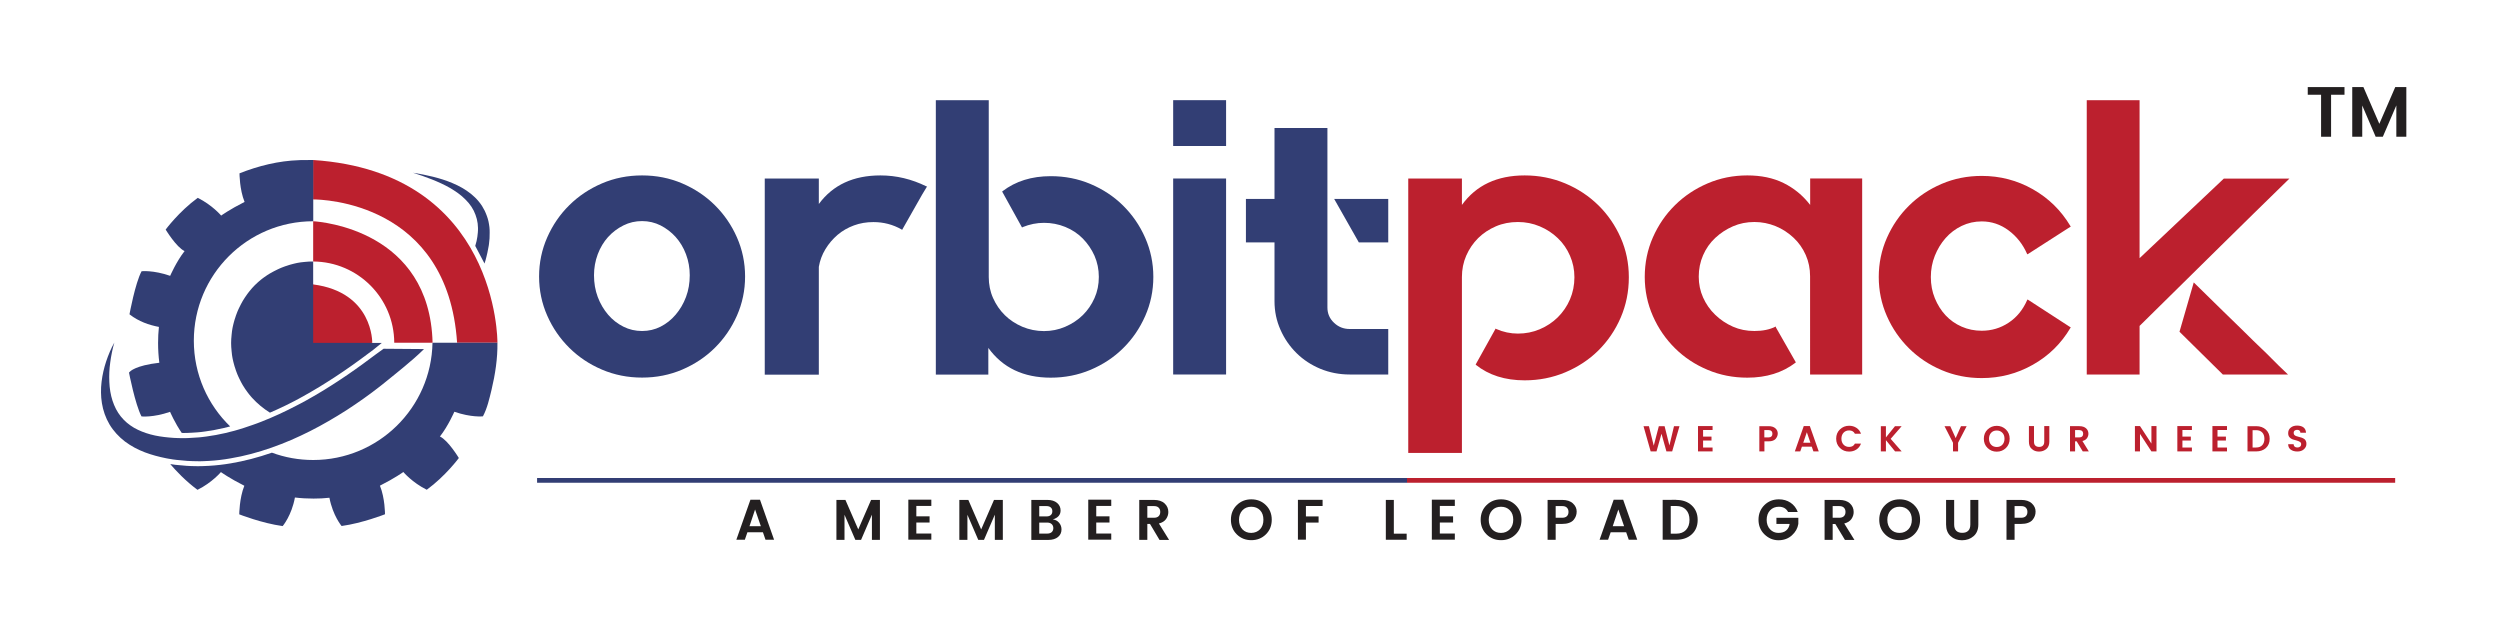
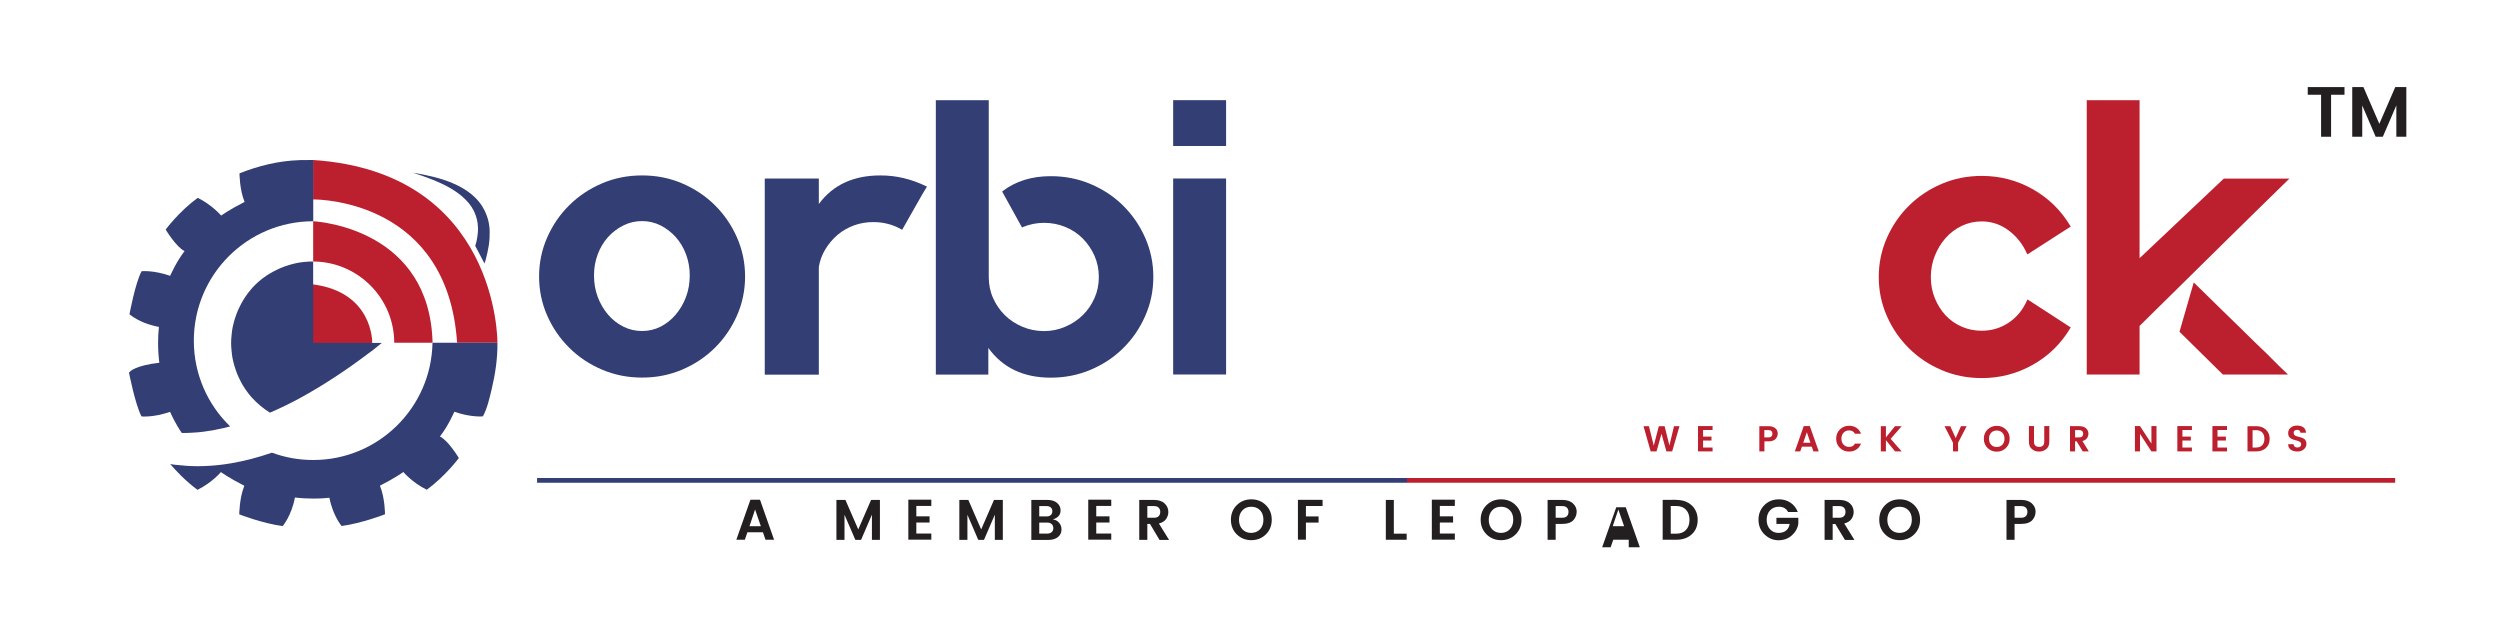
<svg xmlns="http://www.w3.org/2000/svg" version="1.1" id="Layer_1" x="0px" y="0px" viewBox="0 0 300 75" style="enable-background:new 0 0 300 75;" xml:space="preserve">
  <style type="text/css">
	.st0{fill:#BC202E;}
	.st1{fill:#323E74;}
	.st2{fill:#231F20;}
</style>
  <g>
    <g>
      <path class="st0" d="M54.85,41.11l0.01,0.02l4.83,0l0-0.07c0,0,0.14-20.39-22.12-21.86v4.73C38.69,23.93,53.73,24.27,54.85,41.11z    " />
      <path class="st1" d="M59.64,41.13l-4.78,0l-2.96,0H51.9C51.76,48.93,45.4,55.2,37.58,55.2c-1.74,0-3.41-0.31-4.95-0.88    c-1.67,0.58-3.32,1.01-4.93,1.28c-0.88,0.15-1.76,0.25-2.63,0.3c-0.15,0.01-0.31,0.02-0.47,0.02l-0.19,0.01l-0.5,0.01l-0.32,0    c-0.44,0-0.86-0.02-1.18-0.04c-0.44-0.03-0.89-0.07-1.34-0.12l-0.49-0.07l-0.15-0.02c0.66,0.77,1.83,2.03,3.27,3.09    c1.75-0.87,2.81-2.13,2.81-2.13s1.04,0.75,2.81,1.64c-0.6,1.48-0.61,3.43-0.61,3.43s2.71,1.07,5.21,1.41c0,0,1.07-1.25,1.47-3.43    c0.74,0.09,1.48,0.13,2.24,0.13c0.64,0,1.27-0.03,1.9-0.1c0.41,2.15,1.46,3.39,1.46,3.39c2.5-0.34,5.21-1.41,5.21-1.41    s0-1.95-0.61-3.43c1.77-0.89,2.81-1.64,2.81-1.64s1.06,1.26,2.81,2.13c2.27-1.66,3.85-3.81,3.85-3.81s-1.28-2.12-2.27-2.58    c0.99-1.26,1.73-2.97,1.73-2.97c2.05,0.71,3.43,0.55,3.43,0.55c0.52-0.97,0.77-2.11,1.03-3.17c0.44-1.85,0.74-3.76,0.71-5.67    L59.64,41.13z" />
      <path class="st1" d="M21.99,51.96c0.14,0,0.28,0,0.42-0.01l0.06,0c0.42-0.01,0.76-0.04,1.09-0.06l0.15-0.01l0.41-0.04l0.16-0.02    c0.13-0.02,0.25-0.03,0.38-0.05c0.67-0.09,1.39-0.22,2.2-0.41c0.27-0.06,0.52-0.13,0.76-0.19c-2.69-2.6-4.36-6.25-4.36-10.29    c0-7.91,6.41-14.33,14.33-14.33c0,0,0,0,0,0v-2.62V19.5V19.2c-0.19-0.01-1.39,0-1.51,0.01c-0.07,0-0.13,0-0.2,0.01    c-2.45,0.08-4.87,0.68-7.14,1.58c0,0,0,1.95,0.61,3.43c-1.77,0.89-2.81,1.64-2.81,1.64s-1.06-1.26-2.81-2.13    c-2.27,1.66-3.85,3.81-3.85,3.81s1.28,2.12,2.27,2.58c-0.99,1.26-1.73,2.97-1.73,2.97c-2.05-0.71-3.43-0.55-3.43-0.55    c-0.77,1.43-1.45,5.16-1.45,5.16l0.04,0.04c1.07,0.83,2.32,1.26,3.49,1.48c-0.07,0.64-0.1,1.28-0.1,1.93    c0,0.8,0.05,1.59,0.15,2.37c-2.92,0.33-3.53,1.07-3.53,1.07l-0.11,0.11c0,0,0.74,3.82,1.5,5.26c0,0,1.37,0.16,3.43-0.55    c0,0,0.58,1.35,1.4,2.53c0.01,0,0.03,0,0.04,0H21.99z" />
-       <path class="st1" d="M46.03,41.85l-1.01,0.73l-1.43,1.06c-1.27,0.93-2.57,1.82-3.9,2.66c-0.66,0.42-1.33,0.83-2.01,1.22    c-0.34,0.2-0.68,0.39-1.02,0.58c-0.17,0.09-0.34,0.19-0.52,0.28c-0.17,0.09-0.34,0.18-0.52,0.27c-0.35,0.18-0.69,0.36-1.04,0.53    c-0.35,0.17-0.7,0.34-1.05,0.5c-0.35,0.16-0.71,0.32-1.06,0.47c-0.36,0.15-0.71,0.3-1.07,0.44c-0.36,0.14-0.72,0.28-1.08,0.4    c-0.36,0.13-0.73,0.25-1.09,0.37c-0.18,0.06-0.37,0.11-0.55,0.17c-0.18,0.05-0.37,0.11-0.55,0.16c-0.37,0.1-0.74,0.19-1.11,0.28    c-0.74,0.17-1.49,0.31-2.24,0.41c-0.19,0.03-0.38,0.05-0.56,0.07l-0.28,0.03l-0.14,0.01l-0.14,0.01    c-0.38,0.03-0.75,0.05-1.13,0.07c-0.19,0-0.38,0.01-0.57,0.01c-0.19,0-0.38,0-0.57-0.01c-0.38-0.01-0.75-0.03-1.13-0.07    c-0.09-0.01-0.19-0.02-0.28-0.03c-0.09-0.01-0.19-0.02-0.28-0.03l-0.28-0.04c-0.09-0.01-0.18-0.03-0.28-0.04    c-0.36-0.06-0.73-0.13-1.08-0.23c-0.7-0.19-1.37-0.45-1.98-0.8c-0.3-0.18-0.59-0.38-0.85-0.6c-0.26-0.22-0.51-0.48-0.73-0.75    c-0.22-0.27-0.41-0.57-0.58-0.89c-0.17-0.32-0.3-0.66-0.42-1.01c-0.23-0.71-0.35-1.47-0.38-2.24c-0.04-0.78,0-1.57,0.11-2.36    c0.05-0.4,0.12-0.79,0.2-1.19c0.04-0.2,0.08-0.4,0.13-0.59c0.05-0.2,0.1-0.39,0.16-0.59c-0.2,0.35-0.38,0.72-0.54,1.1    c-0.16,0.38-0.31,0.76-0.44,1.16c-0.26,0.79-0.45,1.6-0.55,2.44c-0.05,0.42-0.08,0.85-0.07,1.28c0,0.43,0.04,0.87,0.11,1.3    c0.14,0.87,0.44,1.75,0.91,2.54c0.47,0.79,1.12,1.49,1.85,2.05c0.37,0.28,0.76,0.52,1.16,0.74c0.2,0.11,0.4,0.21,0.61,0.3    c0.21,0.09,0.41,0.18,0.62,0.26c0.42,0.16,0.84,0.29,1.27,0.41c0.21,0.06,0.42,0.11,0.63,0.16c0.11,0.03,0.21,0.05,0.32,0.07    c0.11,0.02,0.21,0.05,0.32,0.07l0.32,0.06l0.32,0.05l0.16,0.03l0.16,0.02l0.32,0.04c0.43,0.05,0.86,0.09,1.29,0.12    c0.43,0.02,0.86,0.04,1.3,0.04l0.16,0l0.16,0l0.32-0.01c0.22-0.01,0.43-0.02,0.65-0.03c0.86-0.05,1.72-0.15,2.56-0.3    c1.69-0.28,3.34-0.73,4.94-1.29c0.8-0.28,1.59-0.59,2.36-0.92c0.39-0.17,0.77-0.34,1.15-0.52c0.38-0.18,0.76-0.36,1.13-0.55    c0.75-0.38,1.49-0.78,2.21-1.2c0.36-0.21,0.72-0.42,1.08-0.64c0.36-0.22,0.71-0.44,1.06-0.66c1.4-0.91,2.76-1.87,4.07-2.9    c0.16-0.13,0.33-0.26,0.49-0.39l0.47-0.38l0.95-0.77c0.32-0.26,0.63-0.52,0.95-0.78c0.82-0.68,1.62-1.37,2.38-2.12L46.03,41.85z" />
      <path class="st1" d="M58.73,27.25c-0.03-0.22-0.06-0.45-0.11-0.67c-0.05-0.22-0.11-0.44-0.19-0.65c-0.08-0.21-0.16-0.42-0.26-0.63    c-0.1-0.2-0.21-0.4-0.33-0.59c-0.12-0.19-0.26-0.37-0.4-0.54c-0.28-0.34-0.6-0.65-0.94-0.92c-0.68-0.54-1.42-0.95-2.19-1.27    c-0.77-0.33-1.55-0.57-2.35-0.77c-0.79-0.2-1.59-0.35-2.4-0.48c0.77,0.25,1.54,0.51,2.29,0.81c0.75,0.3,1.48,0.63,2.16,1.02    c0.17,0.1,0.34,0.2,0.5,0.31c0.16,0.11,0.33,0.22,0.48,0.33c0.31,0.23,0.61,0.48,0.87,0.75c0.54,0.53,0.96,1.15,1.2,1.83    c0.06,0.17,0.11,0.34,0.16,0.51c0.04,0.17,0.07,0.35,0.1,0.53c0.02,0.18,0.03,0.36,0.04,0.54c0,0.18,0,0.36-0.02,0.54    c-0.02,0.34-0.08,0.68-0.15,1.02l-0.16,0.59l1.09,2.07l0.02,0.05c0.1-0.27,0.17-0.57,0.24-0.85c0.08-0.29,0.13-0.58,0.19-0.88    l0.03-0.16c0.01-0.05,0.02-0.11,0.03-0.16l0.03-0.16l0.02-0.16c0.06-0.44,0.09-0.88,0.08-1.33C58.77,27.7,58.75,27.48,58.73,27.25    z" />
      <path class="st1" d="M37.58,34.13l0-2.75l0,0c-0.02,0-0.03,0-0.05,0c0,0,0,0,0,0c-0.16,0-0.32,0-0.48,0.01    c-0.08,0-0.15,0.01-0.23,0.02c-0.08,0.01-0.17,0.01-0.25,0.02c-0.1,0.01-0.19,0.02-0.28,0.03c-0.06,0.01-0.12,0.01-0.19,0.02    c-0.1,0.02-0.21,0.03-0.31,0.05c-0.05,0.01-0.11,0.02-0.16,0.03c-0.1,0.02-0.21,0.04-0.31,0.07c-0.05,0.01-0.1,0.02-0.16,0.04    c-0.1,0.02-0.2,0.05-0.3,0.08c-0.06,0.02-0.11,0.03-0.17,0.05c-0.09,0.03-0.18,0.06-0.27,0.09c-0.06,0.02-0.12,0.04-0.19,0.06    c-0.08,0.03-0.16,0.06-0.24,0.09c-0.07,0.03-0.14,0.05-0.21,0.08c-0.07,0.03-0.14,0.06-0.21,0.09c-0.08,0.03-0.16,0.07-0.24,0.11    c-0.06,0.03-0.12,0.06-0.18,0.09c-0.09,0.04-0.17,0.09-0.26,0.13c-0.05,0.03-0.1,0.06-0.15,0.08c-0.09,0.05-0.18,0.1-0.27,0.15    c-0.05,0.03-0.09,0.06-0.14,0.08c-0.09,0.06-0.18,0.11-0.27,0.17c-0.04,0.03-0.09,0.06-0.13,0.09c-0.09,0.06-0.17,0.12-0.26,0.18    c-0.05,0.04-0.1,0.08-0.15,0.11c-0.08,0.06-0.15,0.12-0.23,0.18c-0.06,0.05-0.12,0.11-0.19,0.16c-0.06,0.05-0.12,0.1-0.17,0.15    c-0.12,0.11-0.23,0.22-0.35,0.33c0,0,0,0,0,0c0,0,0,0,0,0c-0.11,0.11-0.22,0.23-0.33,0.35c-0.05,0.06-0.1,0.12-0.15,0.18    c-0.05,0.06-0.11,0.12-0.16,0.19c-0.06,0.08-0.12,0.15-0.18,0.23c-0.04,0.05-0.08,0.1-0.11,0.15c-0.06,0.08-0.12,0.17-0.18,0.26    c-0.03,0.04-0.06,0.09-0.09,0.13c-0.06,0.09-0.12,0.18-0.17,0.27c-0.03,0.04-0.06,0.09-0.08,0.13c-0.05,0.09-0.1,0.18-0.15,0.27    c-0.03,0.05-0.06,0.1-0.08,0.15c-0.05,0.08-0.09,0.17-0.13,0.26c-0.03,0.06-0.06,0.12-0.09,0.18c-0.04,0.08-0.07,0.16-0.11,0.24    c-0.03,0.07-0.06,0.14-0.09,0.21c-0.03,0.07-0.06,0.14-0.08,0.21c-0.03,0.08-0.06,0.16-0.09,0.24c-0.02,0.06-0.04,0.13-0.06,0.19    c-0.03,0.09-0.06,0.18-0.09,0.27c-0.02,0.06-0.03,0.11-0.05,0.17c-0.03,0.1-0.06,0.2-0.08,0.3c-0.01,0.05-0.02,0.1-0.04,0.16    c-0.02,0.1-0.05,0.21-0.07,0.31c-0.01,0.05-0.02,0.11-0.03,0.16c-0.02,0.1-0.04,0.2-0.05,0.31c-0.01,0.06-0.02,0.13-0.02,0.19    c-0.01,0.09-0.02,0.19-0.03,0.28c-0.01,0.08-0.01,0.17-0.02,0.25c-0.01,0.07-0.01,0.15-0.02,0.22c-0.02,0.32-0.02,0.65,0,0.97    c0,0.08,0.01,0.15,0.02,0.22c0.01,0.08,0.01,0.17,0.02,0.25c0.01,0.1,0.02,0.19,0.03,0.28c0.01,0.06,0.01,0.13,0.02,0.19    c0.02,0.1,0.03,0.2,0.05,0.31c0.01,0.05,0.02,0.11,0.03,0.16c0.02,0.1,0.04,0.21,0.07,0.31c0.01,0.05,0.02,0.1,0.04,0.16    c0.02,0.1,0.05,0.2,0.08,0.3c0.02,0.06,0.03,0.11,0.05,0.17c0.03,0.09,0.06,0.18,0.09,0.27c0.02,0.06,0.04,0.13,0.06,0.19    c0.03,0.08,0.06,0.16,0.09,0.24c0.03,0.07,0.05,0.14,0.08,0.21c0.03,0.07,0.06,0.14,0.09,0.21c0.03,0.08,0.07,0.16,0.11,0.24    c0.03,0.06,0.06,0.12,0.09,0.18c0.04,0.09,0.09,0.17,0.13,0.26c0.03,0.05,0.06,0.1,0.08,0.15c0.05,0.09,0.1,0.18,0.15,0.27    c0.03,0.05,0.06,0.09,0.09,0.14c0.06,0.09,0.11,0.18,0.17,0.27c0.03,0.05,0.06,0.09,0.09,0.13c0.06,0.09,0.12,0.17,0.18,0.25    c0.04,0.05,0.08,0.1,0.11,0.15c0.06,0.08,0.12,0.15,0.18,0.23c0.05,0.06,0.11,0.13,0.16,0.19c0.05,0.06,0.1,0.12,0.15,0.17    c0.62,0.68,1.34,1.28,2.13,1.77c0.29-0.12,0.57-0.25,0.86-0.38c0.36-0.17,0.71-0.33,1.04-0.49c0.36-0.18,0.7-0.35,1.03-0.52    c0.17-0.09,0.34-0.18,0.51-0.27c0.12-0.07,0.24-0.13,0.36-0.2l0.15-0.08c0.4-0.22,0.71-0.4,1-0.57c0.69-0.4,1.36-0.8,1.99-1.21    c1.25-0.79,2.52-1.65,3.87-2.64l1.59-1.18l1.03-0.83h-1.18L37.58,34.13z" />
      <path class="st0" d="M37.58,34.13l0,7.01h7.09C44.67,41.13,44.8,35.07,37.58,34.13z" />
      <path class="st0" d="M37.58,26.55v0.09v4.74c5.37,0.03,9.71,4.38,9.73,9.75h0h4.6C51.57,27.68,38.61,26.61,37.58,26.55z" />
    </g>
    <g>
      <path class="st1" d="M77.05,21.05c1.72,0,3.32,0.32,4.82,0.96c1.49,0.64,2.8,1.51,3.91,2.61c1.11,1.1,2,2.38,2.65,3.86    c0.65,1.47,0.98,3.04,0.98,4.7s-0.33,3.23-0.98,4.7c-0.65,1.47-1.54,2.76-2.65,3.86c-1.11,1.1-2.42,1.97-3.91,2.61    c-1.5,0.64-3.1,0.96-4.82,0.96c-1.72,0-3.32-0.32-4.82-0.96c-1.5-0.64-2.8-1.51-3.91-2.61c-1.11-1.1-2-2.38-2.65-3.86    c-0.65-1.47-0.98-3.04-0.98-4.7s0.33-3.23,0.98-4.7c0.65-1.47,1.53-2.76,2.65-3.86c1.11-1.1,2.42-1.97,3.91-2.61    C73.72,21.37,75.33,21.05,77.05,21.05z M77.05,39.72c0.79,0,1.53-0.17,2.22-0.52c0.68-0.35,1.29-0.82,1.81-1.44    c0.52-0.61,0.94-1.32,1.24-2.12c0.3-0.8,0.45-1.67,0.45-2.61c0-0.88-0.15-1.72-0.45-2.52c-0.3-0.8-0.72-1.49-1.24-2.07    c-0.52-0.58-1.13-1.04-1.81-1.39c-0.68-0.34-1.42-0.52-2.22-0.52c-0.8,0-1.54,0.17-2.24,0.52c-0.7,0.35-1.31,0.81-1.84,1.39    c-0.52,0.58-0.94,1.27-1.24,2.07c-0.3,0.8-0.45,1.64-0.45,2.52c0,0.94,0.15,1.81,0.45,2.61s0.72,1.51,1.24,2.12    c0.52,0.61,1.14,1.09,1.84,1.44C75.5,39.55,76.25,39.72,77.05,39.72z" />
      <path class="st1" d="M111.25,22.37l-0.57,0.94l-2.43,4.28l-0.05-0.05c-1.05-0.6-2.18-0.89-3.39-0.89c-0.83,0-1.61,0.13-2.34,0.4    c-0.73,0.27-1.38,0.64-1.96,1.13c-0.57,0.49-1.06,1.06-1.46,1.72c-0.4,0.66-0.66,1.36-0.79,2.12v12.94h-6.49V21.42h6.49v3.06    c1.69-2.29,4.15-3.43,7.39-3.43c1.91,0,3.75,0.44,5.53,1.32H111.25z" />
      <path class="st1" d="M126.09,21.14c1.69,0,3.28,0.31,4.77,0.94c1.49,0.63,2.8,1.49,3.91,2.59c1.11,1.1,2,2.38,2.65,3.86    c0.65,1.47,0.98,3.04,0.98,4.7c0,1.66-0.33,3.23-0.98,4.7c-0.65,1.47-1.53,2.76-2.65,3.86c-1.11,1.1-2.42,1.96-3.91,2.59    c-1.5,0.63-3.09,0.94-4.77,0.94c-3.28,0-5.77-1.19-7.49-3.57v3.2h-6.3V12.02h6.35v21.21c0,0.91,0.17,1.76,0.52,2.54    c0.35,0.78,0.82,1.47,1.41,2.05c0.59,0.58,1.29,1.04,2.1,1.39c0.81,0.34,1.68,0.52,2.6,0.52c0.89,0,1.74-0.17,2.55-0.52    c0.81-0.35,1.51-0.81,2.1-1.39c0.59-0.58,1.06-1.26,1.41-2.05c0.35-0.78,0.52-1.63,0.52-2.54c0-0.91-0.18-1.76-0.52-2.54    c-0.35-0.78-0.82-1.47-1.41-2.07c-0.59-0.6-1.29-1.06-2.1-1.39c-0.81-0.33-1.66-0.49-2.55-0.49c-0.86,0-1.72,0.17-2.58,0.52    l-0.05,0.05l-0.05-0.09l-2.34-4.23l0.05-0.05C121.88,21.74,123.8,21.14,126.09,21.14z" />
      <path class="st1" d="M140.78,12.02h6.35v5.5h-6.35V12.02z M140.78,44.94V21.42h6.35v23.52H140.78z" />
-       <path class="st1" d="M159.29,36.9c0,0.72,0.26,1.33,0.79,1.83c0.52,0.5,1.15,0.75,1.88,0.75h4.63v5.46h-4.63    c-1.24,0-2.41-0.23-3.51-0.68c-1.1-0.46-2.05-1.08-2.86-1.88c-0.81-0.8-1.46-1.73-1.93-2.8c-0.48-1.07-0.72-2.21-0.72-3.43v-7.06    h-3.43v-5.22h3.43v-8.51h6.35V36.9z M166.59,23.87v5.22h-3.53l-2.96-5.22H166.59z" />
-       <path class="st0" d="M182.96,21.05c1.72,0,3.34,0.32,4.87,0.96c1.53,0.64,2.85,1.52,3.98,2.63c1.13,1.11,2.02,2.41,2.67,3.88    c0.65,1.47,0.98,3.06,0.98,4.75c0,1.73-0.33,3.34-0.98,4.85c-0.65,1.5-1.54,2.81-2.67,3.93s-2.46,1.99-3.98,2.63    s-3.15,0.96-4.87,0.96c-2.35,0-4.31-0.62-5.87-1.87v-0.05l2.39-4.3l0.05,0.05c0.86,0.38,1.73,0.56,2.62,0.56    c0.92,0,1.8-0.17,2.62-0.52c0.83-0.35,1.55-0.83,2.17-1.44c0.62-0.62,1.11-1.33,1.46-2.15c0.35-0.82,0.53-1.71,0.53-2.65    c0-0.92-0.18-1.78-0.53-2.58c-0.35-0.81-0.83-1.51-1.46-2.11c-0.62-0.6-1.34-1.07-2.17-1.42c-0.83-0.35-1.7-0.52-2.62-0.52    c-0.95,0-1.84,0.17-2.65,0.52c-0.81,0.35-1.52,0.82-2.12,1.41c-0.6,0.6-1.08,1.3-1.43,2.1c-0.35,0.8-0.52,1.66-0.52,2.57v21.11    h-6.44V21.42h6.44v3.17C177.14,22.23,179.65,21.05,182.96,21.05z" />
-       <path class="st0" d="M223.46,21.42v23.52h-6.25V33.15c0-0.91-0.17-1.76-0.52-2.55c-0.35-0.79-0.83-1.48-1.46-2.07    s-1.34-1.06-2.15-1.39c-0.81-0.33-1.66-0.5-2.55-0.5c-0.92,0-1.78,0.17-2.58,0.52s-1.5,0.81-2.12,1.39s-1.11,1.27-1.46,2.08    c-0.35,0.8-0.52,1.66-0.52,2.57c0,0.88,0.17,1.72,0.52,2.5s0.83,1.48,1.46,2.08c0.62,0.6,1.33,1.07,2.12,1.42    c0.79,0.35,1.65,0.52,2.58,0.52c0.99,0,1.83-0.17,2.53-0.52h0.05v0.09l2.39,4.19l-0.05,0.05c-1.56,1.19-3.48,1.79-5.77,1.79    c-1.69,0-3.28-0.31-4.77-0.94c-1.5-0.63-2.8-1.49-3.91-2.59c-1.11-1.1-2-2.38-2.65-3.86c-0.65-1.47-0.98-3.04-0.98-4.7    c0-1.69,0.33-3.28,0.98-4.75c0.65-1.47,1.53-2.76,2.65-3.86c1.11-1.1,2.42-1.97,3.91-2.61c1.49-0.64,3.08-0.96,4.77-0.96    c1.65,0,3.1,0.3,4.34,0.91s2.31,1.48,3.2,2.63v-3.17H223.46z" />
      <path class="st0" d="M243.35,35.96l5.15,3.34l-0.05,0.05c-1.11,1.88-2.62,3.36-4.51,4.42c-1.89,1.07-3.94,1.6-6.13,1.6    c-1.72,0-3.32-0.32-4.82-0.96c-1.5-0.64-2.8-1.51-3.91-2.61c-1.11-1.1-2-2.38-2.65-3.86c-0.65-1.47-0.98-3.04-0.98-4.7    c0-1.66,0.33-3.23,0.98-4.7c0.65-1.47,1.53-2.76,2.65-3.86c1.11-1.1,2.42-1.97,3.91-2.61c1.49-0.64,3.1-0.96,4.82-0.96    c2.19,0,4.24,0.53,6.13,1.6c1.89,1.07,3.39,2.54,4.51,4.42l0.05,0.05l-5.2,3.34l-0.05-0.05c-0.51-1.16-1.25-2.1-2.22-2.82    c-0.97-0.72-2.04-1.08-3.22-1.08c-0.86,0-1.66,0.18-2.41,0.54c-0.75,0.36-1.39,0.85-1.93,1.46c-0.54,0.61-0.97,1.32-1.29,2.12    c-0.32,0.8-0.48,1.65-0.48,2.56c0,0.91,0.16,1.76,0.48,2.54c0.32,0.78,0.75,1.47,1.29,2.05c0.54,0.58,1.18,1.03,1.93,1.36    c0.75,0.33,1.55,0.49,2.41,0.49c1.18,0,2.25-0.32,3.22-0.96c0.97-0.64,1.71-1.54,2.22-2.7l0.05-0.09L243.35,35.96z" />
      <path class="st0" d="M274.74,21.42c-2.99,2.92-5.71,5.58-8.16,8l-9.83,9.69v5.83h-6.34V12.02h6.34v18.96l10.11-9.55H274.74z     M263.25,33.89c1.46,1.44,2.65,2.6,3.55,3.48c0.91,0.88,1.65,1.6,2.22,2.16s1.03,1.01,1.36,1.34c0.33,0.33,0.68,0.66,1.03,0.99    s0.76,0.73,1.22,1.2c0.46,0.47,1.1,1.1,1.93,1.88h-7.82l-0.05-0.05l-5.15-5.08L263.25,33.89z" />
    </g>
    <g>
      <path class="st2" d="M276.93,11.37v-0.92h4.41v0.92h-1.61v5.04h-1.2v-5.04H276.93z" />
      <path class="st2" d="M288.76,10.45v5.96h-1.2v-3.76l-1.62,3.76h-0.86l-1.61-3.75v3.75h-1.2v-5.96h1.34l1.91,4.41l1.91-4.41H288.76    z" />
    </g>
    <g>
      <path class="st0" d="M200.88,51.14h0.66l-0.88,3.03h-0.69l-0.59-2.12l-0.6,2.12h-0.7l-0.86-3.03h0.65l0.58,2.34l0.61-2.34h0.69    l0.58,2.32L200.88,51.14z" />
      <path class="st0" d="M205.51,51.13v0.47h-1.14v0.79h1.01v0.47h-1.01v0.84h1.14v0.47h-1.75v-3.04H205.51z" />
      <path class="st0" d="M213.09,52.65c-0.08,0.1-0.19,0.17-0.34,0.23c-0.15,0.06-0.32,0.08-0.52,0.08h-0.5v1.21h-0.61v-3.03h1.12    c0.35,0,0.62,0.09,0.81,0.26c0.19,0.17,0.28,0.38,0.28,0.62S213.24,52.46,213.09,52.65z M211.72,52.49h0.5    c0.15,0,0.27-0.04,0.35-0.12c0.08-0.08,0.12-0.19,0.12-0.32c0-0.14-0.04-0.24-0.12-0.32c-0.08-0.08-0.2-0.12-0.35-0.12h-0.5V52.49    z" />
      <path class="st0" d="M217.61,54.17l-0.2-0.57h-1.18l-0.2,0.57h-0.65l1.07-3.04h0.73l1.07,3.04H217.61z M216.39,53.13h0.86    l-0.43-1.26L216.39,53.13z" />
      <path class="st0" d="M220.79,53.75c-0.3-0.29-0.45-0.66-0.45-1.11s0.15-0.82,0.45-1.11c0.3-0.29,0.67-0.44,1.1-0.44    c0.33,0,0.62,0.08,0.88,0.25c0.26,0.17,0.44,0.4,0.55,0.71h-0.73c-0.14-0.27-0.37-0.4-0.69-0.4c-0.28,0-0.5,0.09-0.67,0.27    c-0.17,0.18-0.26,0.42-0.26,0.72s0.09,0.54,0.26,0.72c0.17,0.18,0.4,0.27,0.67,0.27c0.32,0,0.56-0.13,0.69-0.4h0.73    c-0.11,0.3-0.29,0.54-0.55,0.71c-0.26,0.17-0.55,0.25-0.88,0.25C221.46,54.19,221.09,54.05,220.79,53.75z" />
      <path class="st0" d="M226.31,54.17h-0.61v-3.03h0.61v1.35l1.09-1.35h0.8l-1.32,1.52l1.32,1.51h-0.79l-1.1-1.35V54.17z" />
      <path class="st0" d="M234.97,54.17h-0.61v-1.04l-1.02-1.99h0.69l0.65,1.43l0.64-1.43H236l-1.03,1.99V54.17z" />
      <path class="st0" d="M239.61,54.2c-0.44,0-0.8-0.15-1.1-0.44c-0.3-0.29-0.45-0.66-0.45-1.11s0.15-0.82,0.45-1.11    c0.3-0.29,0.67-0.44,1.1-0.44s0.8,0.15,1.1,0.44c0.3,0.29,0.45,0.66,0.45,1.11s-0.15,0.82-0.45,1.11    C240.41,54.05,240.05,54.2,239.61,54.2z M240.28,53.37c0.17-0.18,0.26-0.42,0.26-0.72s-0.08-0.54-0.26-0.72s-0.39-0.27-0.67-0.27    c-0.28,0-0.5,0.09-0.67,0.27c-0.17,0.18-0.26,0.42-0.26,0.72s0.09,0.54,0.26,0.72c0.17,0.18,0.4,0.27,0.67,0.27    C239.88,53.64,240.11,53.55,240.28,53.37z" />
      <path class="st0" d="M243.47,53v-1.87h0.61V53c0,0.21,0.05,0.37,0.16,0.47s0.26,0.16,0.45,0.16c0.2,0,0.35-0.05,0.46-0.16    c0.11-0.11,0.16-0.26,0.16-0.47v-1.87h0.61V53c0,0.38-0.12,0.68-0.36,0.88s-0.53,0.31-0.88,0.31c-0.34,0-0.63-0.1-0.86-0.31    C243.58,53.68,243.47,53.39,243.47,53z" />
      <path class="st0" d="M249.01,52.96v1.21h-0.61v-3.03h1.12c0.35,0,0.62,0.09,0.81,0.26c0.19,0.17,0.28,0.39,0.28,0.65    c0,0.19-0.06,0.37-0.17,0.53c-0.12,0.17-0.3,0.28-0.55,0.34l0.77,1.25h-0.73l-0.73-1.21H249.01z M249.01,51.6v0.89h0.5    c0.15,0,0.27-0.04,0.35-0.12c0.08-0.08,0.12-0.19,0.12-0.32c0-0.14-0.04-0.24-0.12-0.32c-0.08-0.08-0.2-0.12-0.35-0.12H249.01z" />
      <path class="st0" d="M258.17,51.13h0.61v3.04h-0.61l-1.37-2.1v2.1h-0.61v-3.04h0.61l1.37,2.1V51.13z" />
      <path class="st0" d="M263.03,51.13v0.47h-1.14v0.79h1.01v0.47h-1.01v0.84h1.14v0.47h-1.75v-3.04H263.03z" />
      <path class="st0" d="M267.24,51.13v0.47h-1.14v0.79h1.01v0.47h-1.01v0.84h1.14v0.47h-1.75v-3.04H267.24z" />
      <path class="st0" d="M270.73,51.14c0.49,0,0.88,0.14,1.18,0.42c0.3,0.28,0.45,0.65,0.45,1.1c0,0.46-0.15,0.82-0.45,1.1    c-0.3,0.27-0.69,0.41-1.18,0.41h-1.03v-3.03H270.73z M270.31,53.7h0.42c0.32,0,0.57-0.09,0.74-0.28s0.26-0.44,0.26-0.76    s-0.09-0.58-0.26-0.76c-0.18-0.19-0.42-0.28-0.74-0.28h-0.42V53.7z" />
      <path class="st0" d="M275.66,51.58c-0.12,0-0.22,0.03-0.3,0.09c-0.08,0.06-0.12,0.15-0.12,0.26s0.03,0.2,0.08,0.26    c0.06,0.06,0.13,0.11,0.22,0.14c0.09,0.03,0.19,0.06,0.3,0.09c0.11,0.03,0.22,0.06,0.33,0.09c0.11,0.04,0.21,0.08,0.3,0.14    c0.09,0.05,0.17,0.13,0.22,0.24c0.06,0.11,0.08,0.23,0.08,0.38c0,0.25-0.1,0.46-0.3,0.64c-0.2,0.18-0.46,0.27-0.79,0.27    c-0.33,0-0.59-0.08-0.8-0.23c-0.2-0.15-0.3-0.37-0.3-0.65h0.65c0.02,0.27,0.17,0.4,0.46,0.4c0.14,0,0.25-0.04,0.33-0.11    s0.12-0.17,0.12-0.29s-0.05-0.21-0.16-0.28s-0.24-0.12-0.39-0.16c-0.15-0.04-0.3-0.08-0.46-0.13c-0.15-0.05-0.28-0.14-0.39-0.26    c-0.11-0.12-0.16-0.29-0.16-0.49c0-0.28,0.1-0.5,0.3-0.66c0.2-0.17,0.46-0.25,0.77-0.25s0.57,0.07,0.76,0.21    c0.19,0.14,0.3,0.36,0.31,0.65h-0.67c-0.01-0.12-0.05-0.21-0.13-0.28C275.88,51.62,275.78,51.58,275.66,51.58z" />
    </g>
    <g>
      <path class="st2" d="M91.86,64.77l-0.31-0.9h-1.86l-0.31,0.9h-1.02l1.69-4.8h1.15l1.69,4.8H91.86z M89.94,63.14h1.36l-0.69-2    L89.94,63.14z" />
      <path class="st2" d="M105.59,59.99v4.79h-0.96v-3.02l-1.3,3.02h-0.69l-1.3-3.01v3.01h-0.97v-4.79h1.08l1.54,3.54l1.54-3.54H105.59    z" />
      <path class="st2" d="M111.76,59.97v0.74h-1.8v1.25h1.59v0.74h-1.59v1.32h1.8v0.74h-2.76v-4.8H111.76z" />
      <path class="st2" d="M120.34,59.99v4.79h-0.96v-3.02l-1.3,3.02h-0.69l-1.3-3.01v3.01h-0.97v-4.79h1.08l1.54,3.54l1.54-3.54H120.34    z" />
      <path class="st2" d="M123.75,59.99h1.94c0.49,0,0.87,0.12,1.16,0.36c0.28,0.24,0.42,0.54,0.42,0.9c0,0.54-0.31,0.89-0.93,1.08    c0.32,0.04,0.57,0.18,0.76,0.41c0.19,0.23,0.28,0.49,0.28,0.79c0,0.38-0.14,0.68-0.42,0.91c-0.28,0.23-0.67,0.35-1.15,0.35h-2.05    V59.99z M124.71,60.73v1.24h0.87c0.21,0,0.39-0.05,0.51-0.16c0.13-0.11,0.19-0.26,0.19-0.46c0-0.2-0.06-0.35-0.19-0.46    c-0.13-0.11-0.3-0.16-0.51-0.16H124.71z M124.71,64.03h0.97c0.21,0,0.39-0.06,0.52-0.17c0.13-0.12,0.2-0.28,0.2-0.48    c0-0.21-0.07-0.37-0.2-0.49c-0.13-0.12-0.31-0.18-0.52-0.18h-0.97V64.03z" />
      <path class="st2" d="M133.35,59.97v0.74h-1.8v1.25h1.59v0.74h-1.59v1.32h1.8v0.74h-2.76v-4.8H133.35z" />
      <path class="st2" d="M137.68,62.87v1.91h-0.97v-4.79h1.76c0.55,0,0.98,0.14,1.28,0.42c0.3,0.28,0.45,0.62,0.45,1.03    c0,0.3-0.09,0.58-0.27,0.84c-0.18,0.26-0.47,0.44-0.86,0.54l1.22,1.97h-1.15L138,62.87H137.68z M137.68,60.73v1.4h0.8    c0.24,0,0.43-0.06,0.56-0.19s0.19-0.3,0.19-0.51s-0.06-0.38-0.19-0.51s-0.31-0.19-0.56-0.19H137.68z" />
      <path class="st2" d="M150.16,64.82c-0.69,0-1.27-0.23-1.74-0.69s-0.71-1.05-0.71-1.76s0.24-1.3,0.71-1.76    c0.47-0.46,1.05-0.69,1.74-0.69s1.27,0.23,1.74,0.69c0.47,0.46,0.71,1.05,0.71,1.76s-0.24,1.3-0.71,1.76    S150.85,64.82,150.16,64.82z M151.21,63.51c0.27-0.29,0.4-0.67,0.4-1.14s-0.13-0.86-0.4-1.14c-0.27-0.28-0.62-0.42-1.06-0.42    c-0.43,0-0.79,0.14-1.06,0.43c-0.27,0.29-0.41,0.67-0.41,1.14c0,0.47,0.14,0.85,0.41,1.14c0.27,0.29,0.63,0.43,1.06,0.43    C150.59,63.94,150.94,63.79,151.21,63.51z" />
      <path class="st2" d="M155.75,64.77v-4.79h2.96v0.74h-2v1.25h1.52v0.74h-1.52v2.05H155.75z" />
      <path class="st2" d="M166.29,59.99h0.97v4.05h1.54v0.73h-2.5V59.99z" />
      <path class="st2" d="M174.58,59.97v0.74h-1.8v1.25h1.59v0.74h-1.59v1.32h1.8v0.74h-2.76v-4.8H174.58z" />
      <path class="st2" d="M180.13,64.82c-0.69,0-1.27-0.23-1.74-0.69s-0.71-1.05-0.71-1.76s0.24-1.3,0.71-1.76    c0.47-0.46,1.05-0.69,1.74-0.69c0.69,0,1.27,0.23,1.74,0.69c0.47,0.46,0.71,1.05,0.71,1.76s-0.24,1.3-0.71,1.76    C181.4,64.59,180.82,64.82,180.13,64.82z M181.18,63.51c0.27-0.29,0.41-0.67,0.41-1.14s-0.13-0.86-0.41-1.14    c-0.27-0.28-0.62-0.42-1.06-0.42s-0.79,0.14-1.06,0.43c-0.27,0.29-0.41,0.67-0.41,1.14c0,0.47,0.14,0.85,0.41,1.14    c0.27,0.29,0.63,0.43,1.06,0.43S180.91,63.79,181.18,63.51z" />
      <path class="st2" d="M188.84,62.38c-0.12,0.15-0.3,0.27-0.54,0.36c-0.24,0.09-0.51,0.13-0.83,0.13h-0.79v1.91h-0.97v-4.79h1.76    c0.55,0,0.98,0.14,1.28,0.42c0.3,0.28,0.45,0.6,0.45,0.98S189.08,62.09,188.84,62.38z M186.68,62.13h0.79    c0.24,0,0.43-0.06,0.56-0.19s0.19-0.3,0.19-0.51s-0.06-0.38-0.19-0.51s-0.31-0.19-0.56-0.19h-0.79V62.13z" />
-       <path class="st2" d="M195.45,64.77l-0.31-0.9h-1.86l-0.31,0.9h-1.02l1.69-4.8h1.14l1.69,4.8H195.45z M193.53,63.14h1.36l-0.69-2    L193.53,63.14z" />
+       <path class="st2" d="M195.45,64.77h-1.86l-0.31,0.9h-1.02l1.69-4.8h1.14l1.69,4.8H195.45z M193.53,63.14h1.36l-0.69-2    L193.53,63.14z" />
      <path class="st2" d="M201.15,59.99c0.77,0,1.39,0.22,1.86,0.66c0.47,0.44,0.71,1.02,0.71,1.74c0,0.72-0.24,1.3-0.71,1.73    c-0.47,0.43-1.09,0.65-1.86,0.65h-1.63v-4.79H201.15z M200.49,64.04h0.66c0.5,0,0.89-0.15,1.17-0.45c0.28-0.3,0.42-0.7,0.42-1.21    c0-0.51-0.14-0.91-0.42-1.21c-0.28-0.3-0.67-0.45-1.17-0.45h-0.66V64.04z" />
      <path class="st2" d="M211.73,64.12c-0.47-0.46-0.71-1.05-0.71-1.75c0-0.71,0.24-1.29,0.71-1.76c0.47-0.46,1.05-0.69,1.74-0.69    c0.52,0,0.98,0.13,1.39,0.4c0.4,0.27,0.69,0.64,0.87,1.12h-1.16c-0.22-0.42-0.58-0.63-1.1-0.63c-0.43,0-0.79,0.14-1.06,0.43    c-0.27,0.29-0.41,0.67-0.41,1.14c0,0.47,0.14,0.85,0.41,1.14c0.27,0.29,0.61,0.43,1,0.43c0.39,0,0.71-0.1,0.93-0.29    c0.23-0.19,0.37-0.46,0.42-0.79h-1.59v-0.73h2.63v0.73c-0.08,0.52-0.34,0.98-0.77,1.37s-0.97,0.59-1.62,0.59    S212.21,64.58,211.73,64.12z" />
      <path class="st2" d="M219.92,62.87v1.91h-0.97v-4.79h1.76c0.55,0,0.98,0.14,1.28,0.42c0.3,0.28,0.45,0.62,0.45,1.03    c0,0.3-0.09,0.58-0.27,0.84c-0.18,0.26-0.47,0.44-0.86,0.54l1.22,1.97h-1.14l-1.15-1.91H219.92z M219.92,60.73v1.4h0.79    c0.24,0,0.43-0.06,0.56-0.19s0.19-0.3,0.19-0.51s-0.06-0.38-0.19-0.51s-0.31-0.19-0.56-0.19H219.92z" />
      <path class="st2" d="M227.96,64.82c-0.69,0-1.27-0.23-1.74-0.69s-0.71-1.05-0.71-1.76s0.24-1.3,0.71-1.76    c0.47-0.46,1.05-0.69,1.74-0.69c0.69,0,1.27,0.23,1.74,0.69c0.47,0.46,0.71,1.05,0.71,1.76s-0.24,1.3-0.71,1.76    C229.23,64.59,228.65,64.82,227.96,64.82z M229.01,63.51c0.27-0.29,0.41-0.67,0.41-1.14s-0.13-0.86-0.41-1.14    c-0.27-0.28-0.62-0.42-1.06-0.42s-0.79,0.14-1.06,0.43c-0.27,0.29-0.41,0.67-0.41,1.14c0,0.47,0.14,0.85,0.41,1.14    c0.27,0.29,0.63,0.43,1.06,0.43S228.74,63.79,229.01,63.51z" />
-       <path class="st2" d="M233.53,62.94v-2.95h0.97v2.95c0,0.33,0.08,0.58,0.25,0.75s0.41,0.25,0.72,0.25c0.31,0,0.55-0.08,0.72-0.25    c0.17-0.17,0.25-0.42,0.25-0.75v-2.95h0.96v2.95c0,0.6-0.19,1.07-0.57,1.4c-0.38,0.33-0.84,0.49-1.39,0.49s-1-0.16-1.36-0.49    C233.71,64.01,233.53,63.54,233.53,62.94z" />
      <path class="st2" d="M243.91,62.38c-0.12,0.15-0.3,0.27-0.54,0.36c-0.24,0.09-0.51,0.13-0.83,0.13h-0.79v1.91h-0.97v-4.79h1.76    c0.55,0,0.98,0.14,1.28,0.42c0.3,0.28,0.45,0.6,0.45,0.98S244.15,62.09,243.91,62.38z M241.75,62.13h0.79    c0.24,0,0.43-0.06,0.56-0.19s0.19-0.3,0.19-0.51s-0.06-0.38-0.19-0.51s-0.31-0.19-0.56-0.19h-0.79V62.13z" />
    </g>
    <rect x="64.45" y="57.36" class="st1" width="104.4" height="0.57" />
    <rect x="168.84" y="57.36" class="st0" width="118.58" height="0.57" />
  </g>
</svg>